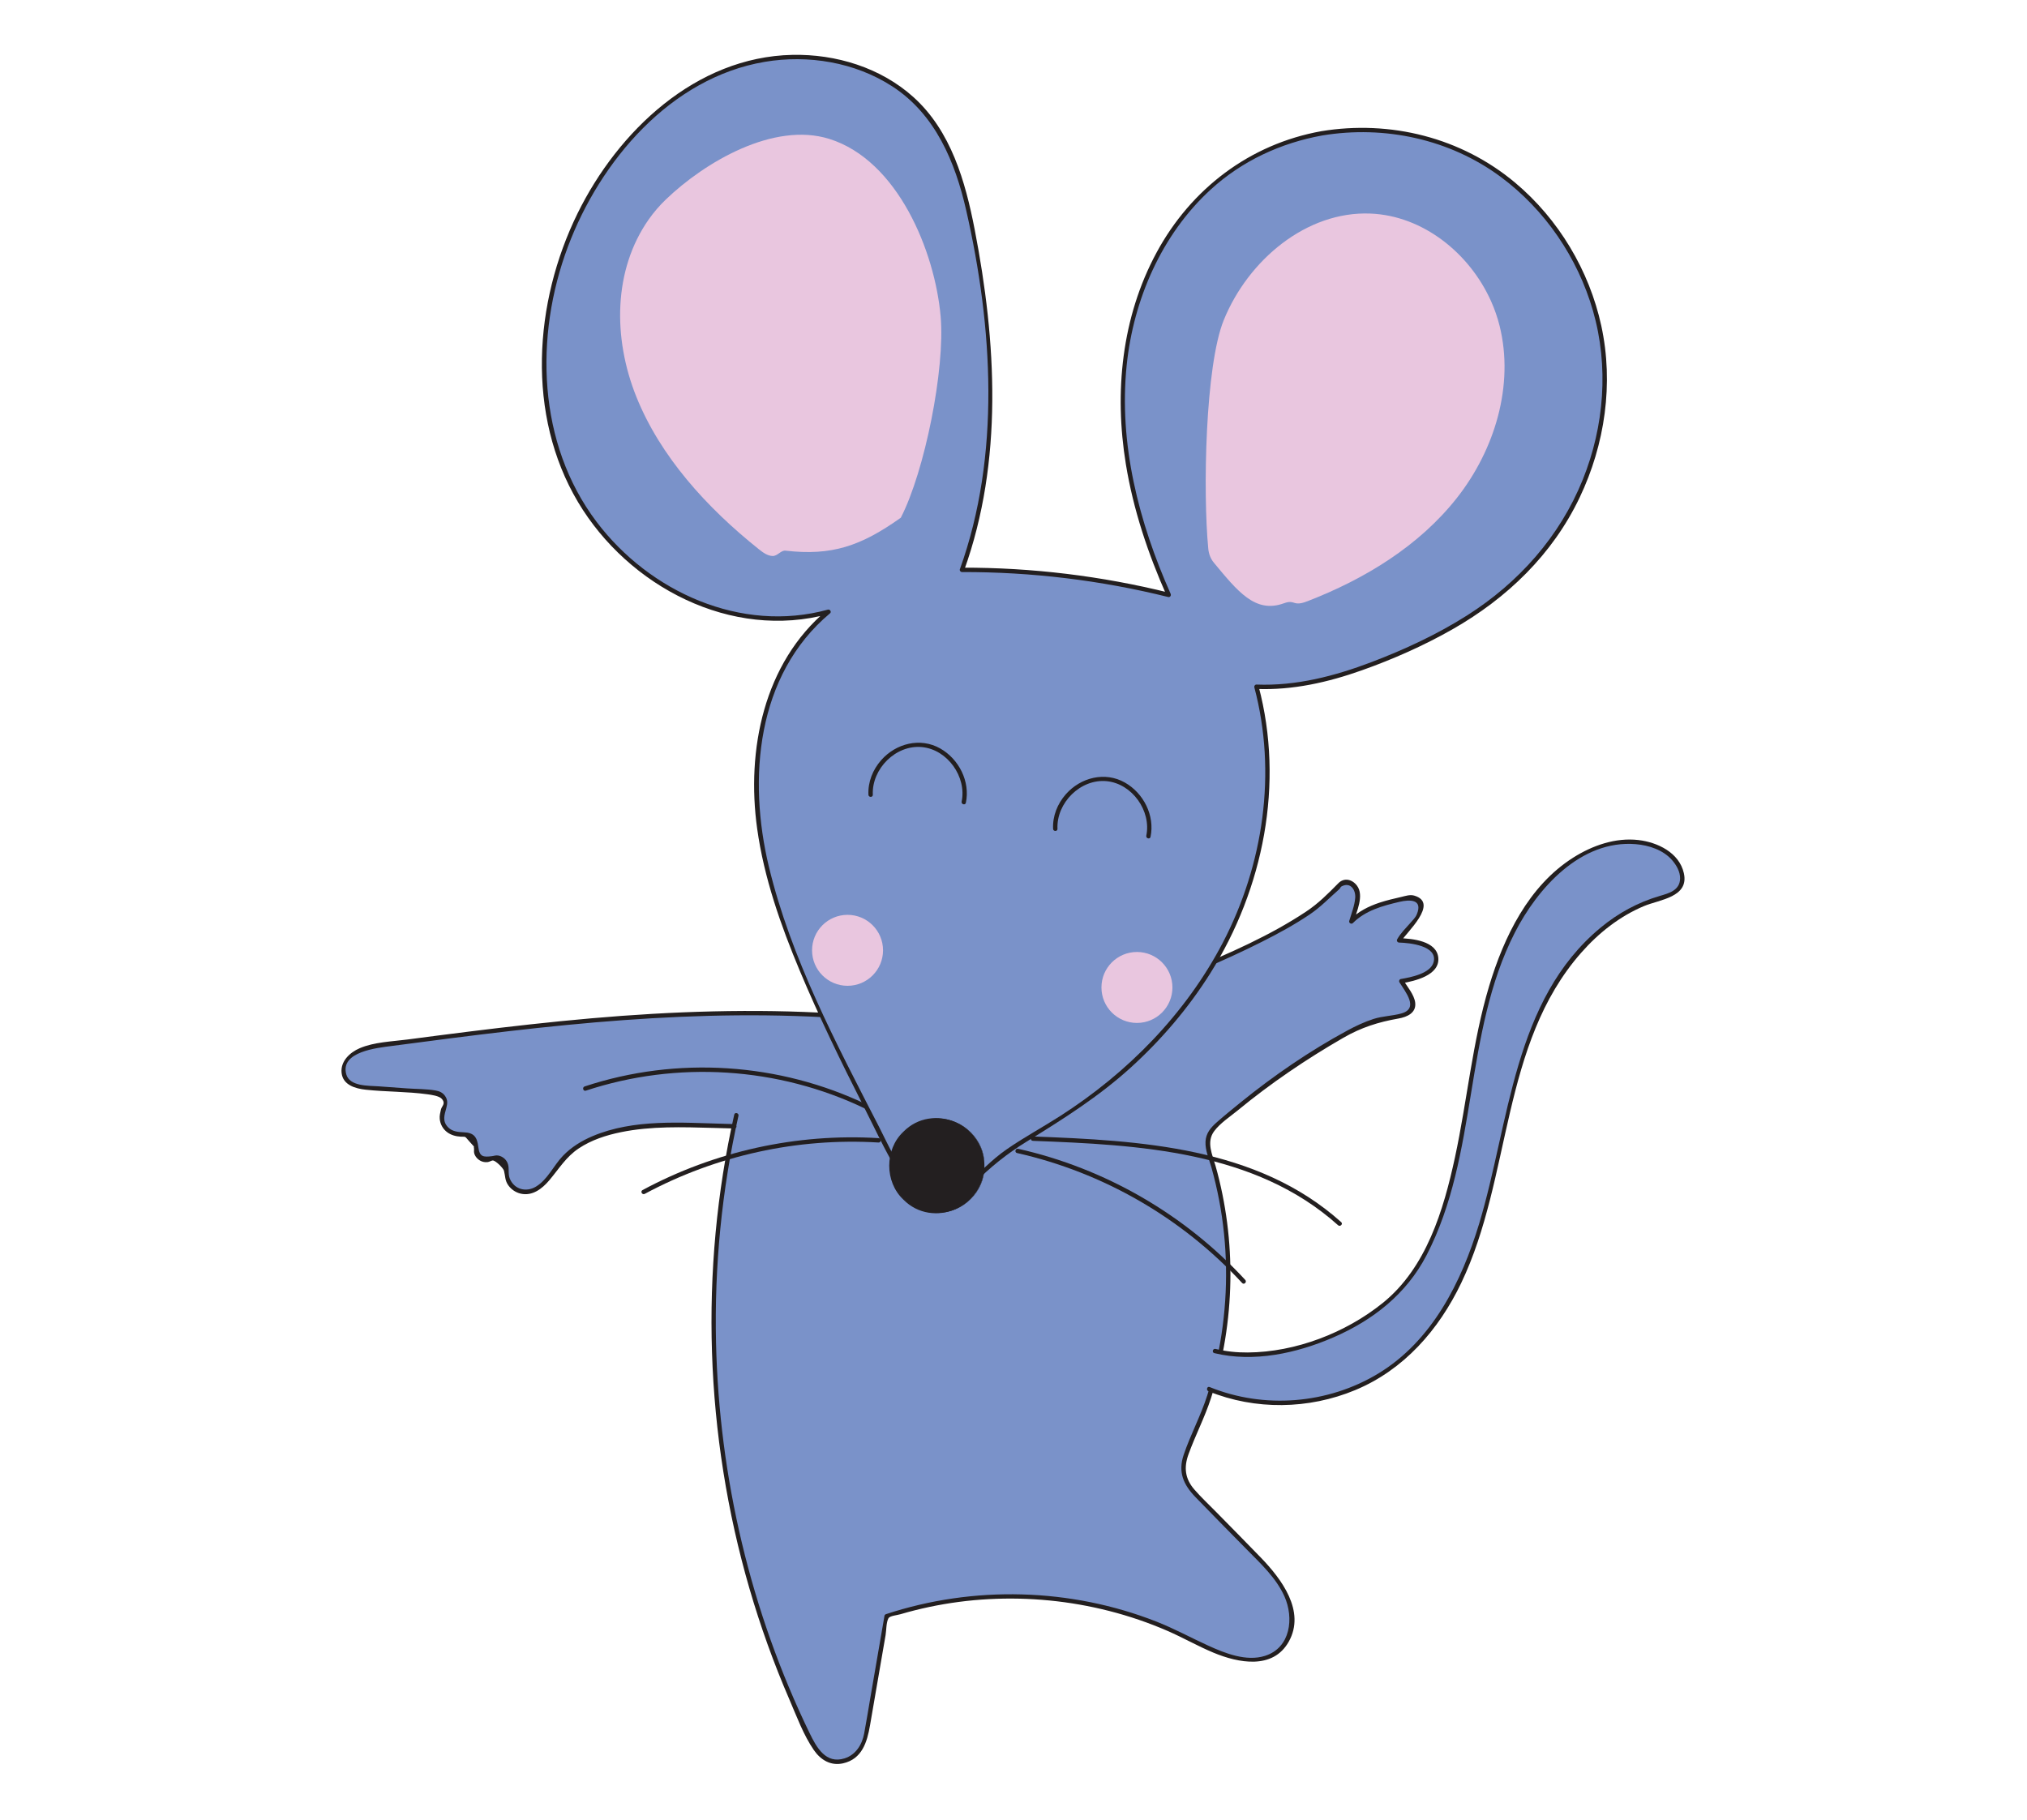
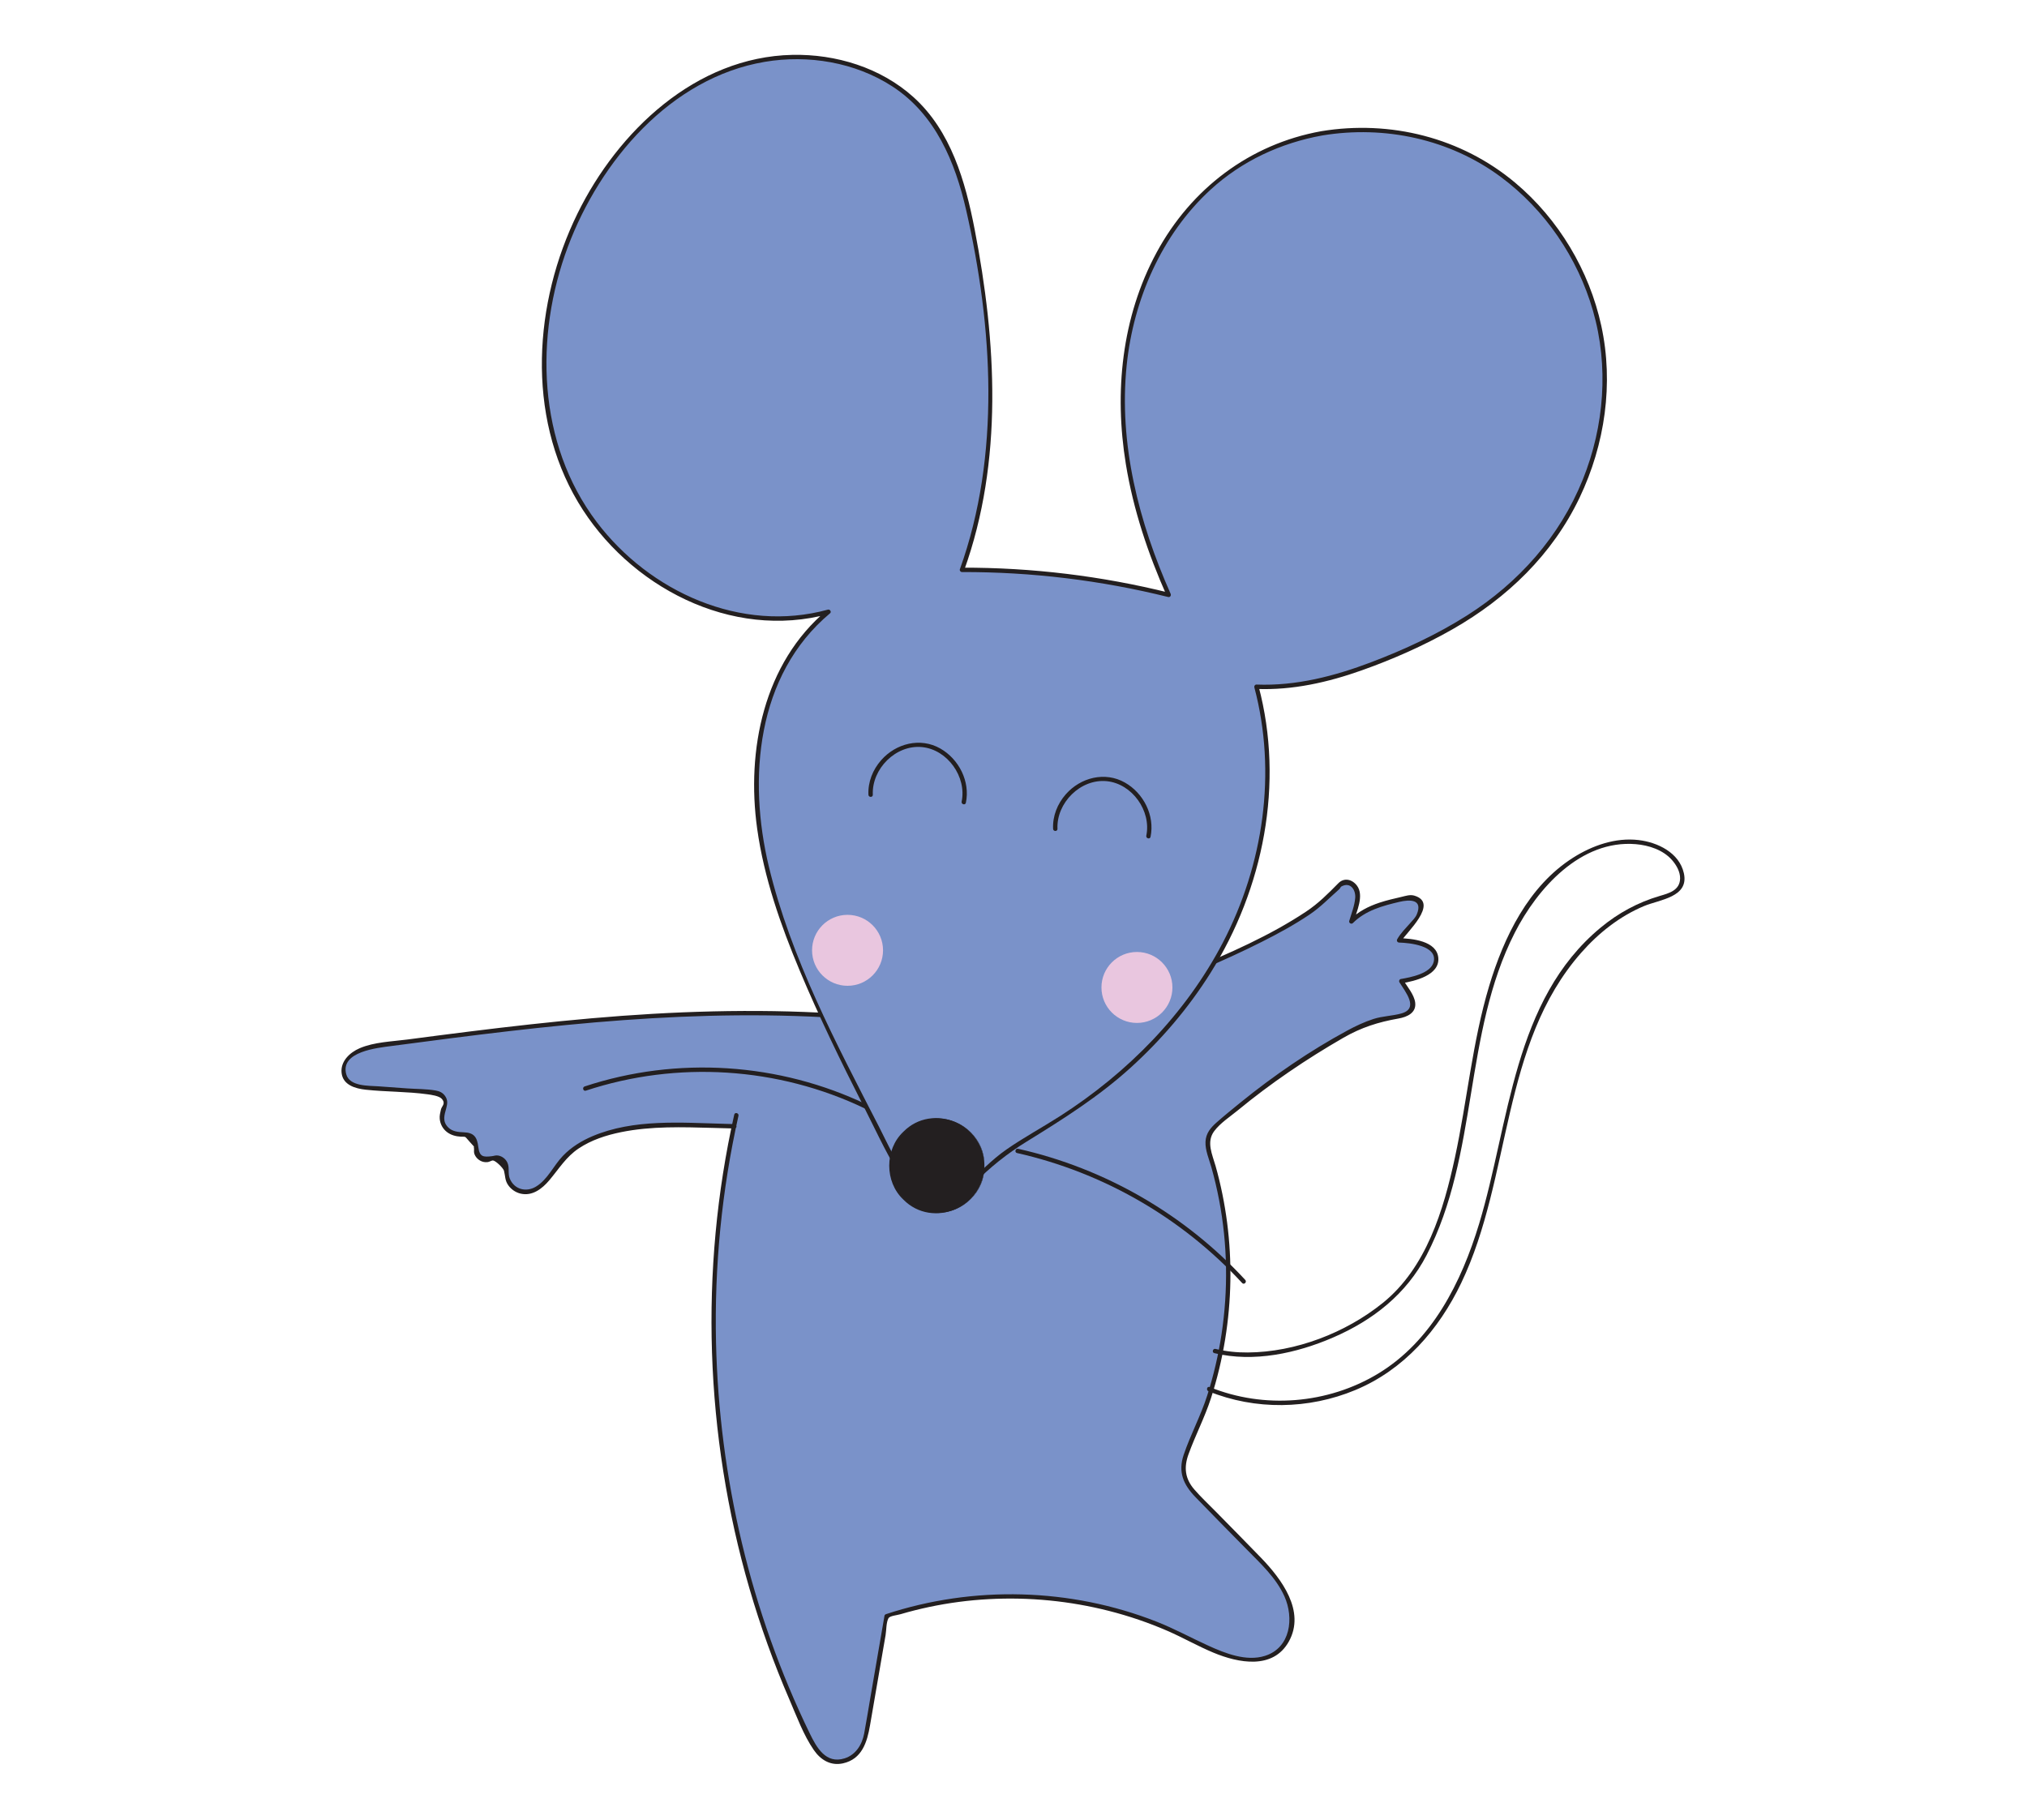
<svg xmlns="http://www.w3.org/2000/svg" width="100%" height="100%" viewBox="0 0 1028 923" xml:space="preserve" style="fill-rule:evenodd;clip-rule:evenodd;stroke-linejoin:round;stroke-miterlimit:2;">
  <g transform="matrix(4.167,0,0,4.167,-292.729,-1217.51)">
    <g transform="matrix(1,0,0,1,159.628,476.554)">
      <path d="M0,-47.28C-8.689,-47.512 4.367,-47.163 -4.322,-47.396C-10.543,-47.562 -17.894,-47.25 -21.32,-42.746C-22.516,-41.173 -23.815,-38.894 -25.926,-39.337C-27.199,-39.604 -27.891,-40.891 -27.765,-42.021C-27.764,-42.032 -27.762,-42.044 -27.761,-42.055C-27.644,-43.005 -28.568,-43.74 -29.455,-43.38C-29.556,-43.339 -29.659,-43.298 -29.762,-43.259C-30.671,-42.909 -31.615,-43.693 -31.45,-44.653L-31.421,-44.822C-31.282,-45.639 -31.955,-46.375 -32.78,-46.29C-33.704,-46.196 -34.725,-46.492 -35.221,-47.192C-35.73,-47.911 -35.702,-48.793 -35.318,-49.569C-34.924,-50.366 -35.497,-51.307 -36.384,-51.372C-39.023,-51.564 -41.663,-51.757 -44.302,-51.949C-45.287,-52.021 -46.37,-52.133 -47.036,-52.766C-47.989,-53.672 -47.52,-55.227 -46.438,-56.018C-45.356,-56.808 -43.884,-57.033 -42.485,-57.219C-22.207,-59.912 -4.164,-62.177 16.158,-60.463C20.784,-57.362 24.351,-55.063 25.232,-54.727C29.452,-56.885 67.929,-68.424 73.72,-76.706C74.323,-77.568 75.796,-76.713 75.852,-75.663C75.907,-74.637 75.511,-73.647 75.09,-72.207C76.785,-74.019 79.485,-74.534 82.024,-75.12C82.951,-75.334 83.782,-74.491 83.54,-73.571C83.165,-72.143 81.565,-71.229 80.901,-69.91C81.803,-69.919 83.072,-69.632 84.242,-69.244C85.533,-68.817 85.843,-67.086 84.741,-66.291C83.68,-65.524 82.345,-65.129 81.17,-64.946L82.206,-63.263C83.255,-61.557 82.22,-60.764 80.225,-60.587C76.242,-60.233 72.375,-57.219 68.803,-55.042C65.336,-52.929 62.071,-50.273 59.026,-47.686C58.525,-47.26 58.005,-46.809 57.763,-46.198C57.414,-45.317 57.719,-44.328 57.999,-43.422C61.469,-32.176 60.627,-19.658 55.684,-8.978C55.045,-7.598 54.323,-6.083 54.741,-4.621C55.014,-3.664 55.736,-2.911 56.433,-2.2C58.739,0.154 61.045,2.508 63.352,4.862C65.274,6.823 67.253,8.87 67.774,11.691C68.073,13.311 67.712,15.021 66.584,16.221C63.819,19.163 59.096,17.018 55.547,15.191C44.246,9.373 30.582,8.329 18.529,12.363L16.022,26.894C15.74,28.531 14.457,29.877 12.807,30.064C10.834,30.288 9.857,28.626 9.125,27.131C-2.271,3.852 -5.475,-23.344 0.241,-48.629" style="fill:rgb(122,146,201);fill-rule:nonzero;" />
    </g>
    <g transform="matrix(1,0,0,1,159.628,477.126)">
      <path d="M0,-48.119L-3.139,-48.203C-3.483,-48.212 -3.483,-47.678 -3.139,-47.669C-2.487,-47.651 -1.835,-47.634 -1.182,-47.616C-0.839,-47.607 -0.839,-48.141 -1.182,-48.151C-6.485,-48.292 -12.256,-48.768 -17.261,-46.65C-18.602,-46.083 -19.865,-45.302 -20.877,-44.245C-22.008,-43.063 -22.718,-41.372 -24.152,-40.506C-25.336,-39.791 -26.779,-40.159 -27.327,-41.464C-27.597,-42.107 -27.338,-42.799 -27.621,-43.42C-27.824,-43.866 -28.247,-44.198 -28.728,-44.288C-29.045,-44.347 -29.218,-44.245 -29.526,-44.21C-30.536,-44.092 -31.017,-44.105 -31.164,-45.323C-31.307,-46.506 -31.66,-47.08 -32.955,-47.121C-33.601,-47.141 -34.33,-47.215 -34.823,-47.709C-35.579,-48.468 -35.289,-49.221 -35.061,-50.07C-34.913,-50.618 -34.869,-51.081 -35.231,-51.571C-35.517,-51.957 -35.885,-52.125 -36.348,-52.206C-37.48,-52.406 -38.702,-52.38 -39.848,-52.464C-41.003,-52.548 -42.158,-52.632 -43.313,-52.716C-44.51,-52.803 -46.827,-52.682 -47.239,-54.188C-47.994,-56.948 -43.429,-57.398 -41.744,-57.622C-39.308,-57.946 -36.872,-58.266 -34.434,-58.576C-29.775,-59.169 -25.11,-59.724 -20.436,-60.18C-11.198,-61.081 -1.914,-61.57 7.368,-61.276C9.724,-61.201 12.078,-61.078 14.429,-60.904C15.83,-60.801 16.649,-60.383 17.799,-59.619C18.682,-59.033 19.566,-58.449 20.454,-57.872C21.695,-57.065 22.937,-56.246 24.226,-55.515C24.746,-55.221 25.024,-54.994 25.572,-55.168C26.701,-55.527 27.807,-56.066 28.925,-56.471C30.776,-57.143 32.635,-57.794 34.492,-58.449C39.469,-60.207 44.44,-61.985 49.362,-63.89C54.387,-65.835 59.392,-67.881 64.205,-70.309C66.19,-71.31 68.152,-72.378 69.998,-73.62C71.368,-74.542 72.416,-75.658 73.637,-76.728C73.724,-76.804 73.778,-76.986 73.877,-77.04C74.979,-77.647 75.639,-76.623 75.561,-75.653C75.485,-74.699 75.104,-73.761 74.833,-72.85C74.756,-72.592 75.093,-72.404 75.279,-72.59C76.813,-74.127 78.893,-74.689 80.946,-75.171C82.152,-75.454 83.83,-75.53 83.058,-73.652C82.892,-73.249 82.543,-72.914 82.262,-72.593C81.695,-71.947 81.097,-71.37 80.67,-70.617C80.568,-70.437 80.698,-70.221 80.901,-70.215C82.198,-70.178 85.583,-69.836 85.112,-67.868C84.772,-66.442 82.31,-65.984 81.099,-65.776C80.929,-65.747 80.856,-65.519 80.94,-65.383C81.661,-64.211 83.366,-62.193 81.168,-61.583C80.053,-61.273 78.896,-61.274 77.779,-60.913C76.679,-60.557 75.623,-60.06 74.608,-59.511C70.039,-57.042 65.631,-54.016 61.601,-50.749C60.619,-49.952 59.634,-49.153 58.687,-48.317C57.96,-47.675 57.392,-46.997 57.341,-45.992C57.288,-44.942 57.77,-43.867 58.05,-42.878C58.425,-41.551 58.742,-40.207 59,-38.851C60.024,-33.48 60.11,-27.921 59.288,-22.517C58.905,-20.004 58.326,-17.521 57.555,-15.1C56.764,-12.617 55.518,-10.326 54.687,-7.872C53.975,-5.771 54.64,-4.247 56.113,-2.717C58.156,-0.595 60.236,1.492 62.298,3.596C64.011,5.344 65.925,7.089 66.943,9.361C68.119,11.985 67.712,15.617 64.583,16.609C62.302,17.332 59.714,16.296 57.653,15.356C55.55,14.397 53.532,13.29 51.376,12.443C40.922,8.338 29.12,8.021 18.458,11.533C18.375,11.56 18.287,11.627 18.271,11.72C17.702,15.021 17.132,18.323 16.563,21.624C16.308,23.103 16.074,24.587 15.797,26.062C15.548,27.395 14.786,28.653 13.419,29.086C11.129,29.812 10.001,27.754 9.163,26.029C1.991,11.256 -1.859,-5.111 -2.233,-21.519C-2.445,-30.795 -1.53,-40.075 0.498,-49.129C0.573,-49.464 0.058,-49.607 -0.017,-49.271C-4.272,-30.272 -3.596,-10.271 1.837,8.422C3.171,13.012 4.792,17.519 6.69,21.907C7.576,23.955 8.401,26.238 9.675,28.082C10.508,29.286 11.731,30.026 13.226,29.692C15.539,29.176 16.158,27.101 16.507,25.079C16.926,22.649 17.345,20.218 17.764,17.787C17.977,16.554 18.19,15.32 18.403,14.087C18.499,13.53 18.473,12.518 18.759,12.023C18.924,11.736 19.792,11.666 20.216,11.541C21.367,11.202 22.531,10.91 23.705,10.661C26.098,10.155 28.53,9.836 30.972,9.706C35.885,9.443 40.829,9.925 45.597,11.14C48.035,11.762 50.427,12.575 52.734,13.579C54.621,14.401 56.409,15.431 58.309,16.222C61.324,17.477 65.544,18.325 67.474,14.879C69.554,11.167 66.577,7.244 64.09,4.664C62.25,2.756 60.38,0.875 58.524,-1.019C57.674,-1.887 56.772,-2.726 55.977,-3.645C54.845,-4.954 54.689,-6.322 55.271,-7.929C56.106,-10.237 57.245,-12.403 58.004,-14.75C58.763,-17.1 59.341,-19.507 59.735,-21.944C60.494,-26.628 60.581,-31.42 59.971,-36.127C59.669,-38.455 59.204,-40.761 58.565,-43.02C58.169,-44.417 57.412,-45.937 58.397,-47.26C59.13,-48.246 60.334,-49.02 61.277,-49.797C65.284,-53.095 69.616,-56.031 74.113,-58.622C76.3,-59.882 78.367,-60.536 80.828,-60.969C81.89,-61.156 83.02,-61.66 82.859,-62.917C82.736,-63.874 81.893,-64.853 81.401,-65.653C81.348,-65.522 81.295,-65.391 81.241,-65.261C82.804,-65.529 85.844,-66.224 85.674,-68.342C85.507,-70.424 82.493,-70.704 80.901,-70.749L81.131,-70.347C81.72,-71.384 85.831,-75.011 82.757,-75.927C82.234,-76.083 81.698,-75.892 81.188,-75.774C80.297,-75.569 79.403,-75.363 78.534,-75.077C77.17,-74.627 75.923,-73.991 74.902,-72.968C75.05,-72.881 75.199,-72.795 75.348,-72.708C75.717,-73.945 76.688,-75.945 75.767,-77.154C75.177,-77.93 74.206,-78.145 73.51,-77.44C72.241,-76.154 71.095,-74.989 69.563,-73.971C65.165,-71.05 60.228,-68.905 55.374,-66.875C46.009,-62.959 36.335,-59.92 26.872,-56.277C26.407,-56.098 25.887,-55.779 25.402,-55.675C25.072,-55.605 25.276,-55.595 24.947,-55.728C24.404,-55.947 23.881,-56.335 23.385,-56.64C21.78,-57.627 20.205,-58.665 18.634,-59.705C17.901,-60.191 17.021,-61.042 16.193,-61.297C15.035,-61.656 13.432,-61.514 12.22,-61.587C2.35,-62.183 -7.545,-61.858 -17.39,-60.996C-22.361,-60.561 -27.32,-59.998 -32.272,-59.382C-34.775,-59.071 -37.277,-58.746 -39.778,-58.416C-41.674,-58.167 -43.83,-58.115 -45.61,-57.351C-46.801,-56.84 -47.966,-55.756 -47.803,-54.337C-47.633,-52.862 -46.119,-52.439 -44.863,-52.303C-42.381,-52.035 -39.847,-52.089 -37.374,-51.749C-36.912,-51.685 -35.926,-51.56 -35.601,-51.182C-35.087,-50.584 -35.628,-50.318 -35.718,-49.874C-35.797,-49.481 -35.899,-49.171 -35.861,-48.757C-35.801,-48.104 -35.473,-47.516 -34.949,-47.126C-34.48,-46.776 -33.883,-46.618 -33.306,-46.588C-32.608,-46.552 -32.878,-46.704 -32.237,-45.988C-29.863,-43.334 -31.856,-45.816 -31.708,-45.296C-31.64,-45.058 -31.739,-44.778 -31.652,-44.518C-31.507,-44.081 -31.144,-43.721 -30.711,-43.566C-30.478,-43.482 -30.237,-43.467 -29.993,-43.497C-29.837,-43.516 -29.498,-43.708 -29.384,-43.694C-29.022,-43.65 -28.12,-42.753 -28.039,-42.437C-27.873,-41.793 -27.935,-41.245 -27.51,-40.66C-27.142,-40.152 -26.61,-39.79 -25.997,-39.651C-24.577,-39.329 -23.393,-40.254 -22.53,-41.274C-21.359,-42.658 -20.489,-44.127 -18.944,-45.157C-17.404,-46.185 -15.6,-46.769 -13.798,-47.136C-10.116,-47.886 -6.33,-47.754 -2.597,-47.654C-2.125,-47.642 -1.654,-47.629 -1.182,-47.616L-1.182,-48.151C-1.835,-48.168 -2.487,-48.185 -3.139,-48.203L-3.139,-47.669L0,-47.585C0.344,-47.576 0.344,-48.11 0,-48.119" style="fill:rgb(35,31,32);fill-rule:nonzero;" />
    </g>
    <g transform="matrix(0.05,-0.999,-0.999,-0.05,162.116,406.938)">
      <path d="M-19.002,-14.639C-14.412,-3.721 -14.218,8.758 -18.495,19.806C-18.618,20.125 -19.126,19.961 -19.002,19.638C-14.778,8.728 -14.94,-3.606 -19.476,-14.393C-19.609,-14.709 -19.135,-14.956 -19.002,-14.639" style="fill:rgb(35,31,32);fill-rule:nonzero;" />
    </g>
    <g transform="matrix(-0.232,-0.973,-0.973,0.232,156.415,420.676)">
-       <path d="M-14.577,-17.858C-11.682,-8.311 -11.509,1.899 -14.065,11.541C-14.154,11.874 -14.665,11.72 -14.577,11.387C-12.044,1.831 -12.229,-8.275 -15.097,-17.734C-15.197,-18.063 -14.677,-18.186 -14.577,-17.858" style="fill:rgb(35,31,32);fill-rule:nonzero;" />
-     </g>
+       </g>
    <g transform="matrix(1,0,0,1,231.118,427.907)">
      <path d="M0,-119.498C-3.892,-118.827 -7.634,-117.362 -10.885,-115.104C-18.669,-109.695 -23.167,-100.346 -24.047,-90.909C-24.928,-81.471 -22.504,-71.965 -18.627,-63.316C-26.843,-65.377 -35.318,-66.403 -43.789,-66.362C-39.099,-79.223 -39.845,-93.451 -42.347,-106.91C-43.338,-112.238 -44.694,-117.727 -48.146,-121.905C-53.429,-128.298 -62.945,-130.22 -70.86,-127.741C-78.775,-125.263 -85.107,-119.014 -89.194,-111.797C-95.044,-101.47 -96.641,-88.404 -91.767,-77.582C-86.452,-65.782 -72.767,-57.652 -60.034,-61.264C-66.511,-55.95 -69.126,-47.298 -68.824,-39.059C-68.553,-31.653 -66.143,-24.49 -63.28,-17.654C-59.98,-9.773 -56.052,-2.172 -52.128,5.418C-50.857,7.878 -48.917,10.722 -46.164,10.424C-44.222,10.213 -42.873,8.485 -41.497,7.098C-38.886,4.468 -35.533,2.738 -32.387,0.78C-23.548,-4.724 -15.964,-12.432 -11.347,-21.765C-6.73,-31.098 -5.221,-42.085 -7.95,-52.133C-2.514,-51.867 2.839,-53.51 7.876,-55.57C13.694,-57.948 19.348,-60.961 23.909,-65.286C31.257,-72.252 35.324,-82.644 34.288,-92.716C33.252,-102.788 27.005,-112.262 17.985,-116.862C12.491,-119.664 6.064,-120.544 0,-119.498" style="fill:rgb(122,146,201);fill-rule:nonzero;" />
    </g>
    <g transform="matrix(1,0,0,1,231.047,431.984)">
      <path d="M0,-123.833C-8.708,-122.263 -15.846,-116.813 -20.033,-109.068C-24.294,-101.187 -25.201,-92.057 -23.772,-83.3C-22.865,-77.748 -21.068,-72.389 -18.786,-67.259C-18.686,-67.389 -18.585,-67.52 -18.485,-67.651C-26.741,-69.701 -35.21,-70.728 -43.718,-70.706C-43.632,-70.594 -43.546,-70.481 -43.46,-70.368C-38.677,-83.673 -39.525,-98.212 -42.174,-111.879C-43.306,-117.719 -45.049,-123.856 -49.618,-127.979C-53.602,-131.573 -59.061,-133.239 -64.371,-133.126C-76.11,-132.876 -85.59,-123.844 -90.515,-113.81C-95.825,-102.993 -96.769,-89.303 -90.444,-78.681C-84.328,-68.41 -71.769,-61.817 -59.892,-65.084C-59.979,-65.232 -60.066,-65.381 -60.152,-65.53C-67.857,-59.089 -69.978,-48.487 -68.644,-38.926C-67.809,-32.945 -65.789,-27.208 -63.467,-21.66C-61.123,-16.062 -58.464,-10.602 -55.716,-5.193C-54.375,-2.556 -53.127,0.188 -51.596,2.721C-50.648,4.29 -49.344,6.026 -47.474,6.507C-45.364,7.051 -43.661,5.699 -42.273,4.285C-40.312,2.286 -38.236,0.628 -35.849,-0.844C-31.395,-3.592 -27.061,-6.328 -23.173,-9.861C-19.456,-13.238 -16.159,-17.093 -13.487,-21.349C-7.015,-31.656 -4.474,-44.42 -7.621,-56.282C-7.707,-56.169 -7.793,-56.056 -7.879,-55.944C-3.475,-55.772 0.83,-56.748 4.96,-58.216C8.765,-59.568 12.504,-61.221 16.013,-63.223C22.633,-67 28.152,-72.311 31.456,-79.242C34.538,-85.706 35.618,-93.127 34.09,-100.154C32.628,-106.881 28.893,-113.13 23.617,-117.558C17.061,-123.062 8.411,-125.22 0,-123.833C-0.338,-123.777 -0.195,-123.262 0.142,-123.318C7.725,-124.568 15.639,-122.877 21.844,-118.28C27.246,-114.279 31.217,-108.436 33.076,-101.986C35.024,-95.223 34.46,-87.939 31.84,-81.434C29.046,-74.496 24.046,-68.889 17.763,-64.898C14.118,-62.584 10.167,-60.751 6.137,-59.217C1.649,-57.509 -3.043,-56.289 -7.879,-56.478C-8.055,-56.485 -8.179,-56.302 -8.136,-56.14C-5.381,-45.756 -7.025,-34.563 -11.96,-25.085C-16.481,-16.403 -23.566,-9.213 -31.773,-3.956C-33.922,-2.579 -36.174,-1.364 -38.273,0.091C-40.162,1.401 -41.648,3.015 -43.321,4.565C-48.546,9.406 -51.904,1.071 -53.823,-2.663C-59.016,-12.768 -64.546,-23.192 -67.219,-34.307C-69.79,-45 -68.752,-57.647 -59.775,-65.152C-59.563,-65.329 -59.791,-65.666 -60.034,-65.599C-70.591,-62.696 -81.764,-67.77 -88.189,-76.285C-95.393,-85.83 -95.764,-98.882 -91.675,-109.787C-87.769,-120.201 -79.194,-130.333 -67.731,-132.276C-62.438,-133.173 -56.728,-132.23 -52.195,-129.288C-46.948,-125.882 -44.545,-120.086 -43.204,-114.203C-39.973,-100.023 -38.984,-84.393 -43.975,-70.51C-44.035,-70.345 -43.881,-70.172 -43.718,-70.172C-35.257,-70.193 -26.838,-69.175 -18.627,-67.136C-18.383,-67.075 -18.233,-67.321 -18.325,-67.528C-22.193,-76.224 -24.664,-85.797 -23.671,-95.369C-22.845,-103.339 -19.421,-111.257 -13.459,-116.722C-9.649,-120.214 -4.927,-122.404 0.142,-123.318C0.48,-123.379 0.337,-123.894 0,-123.833" style="fill:rgb(35,31,32);fill-rule:nonzero;" />
    </g>
    <g transform="matrix(-0.486,0.874,0.874,0.486,221.361,431.945)">
      <path d="M13.794,-23.606C10.758,-13.277 10.938,-2.191 14.307,8.034C14.415,8.362 13.901,8.507 13.794,8.181C10.398,-2.125 10.215,-13.323 13.275,-23.732C13.371,-24.062 13.891,-23.937 13.794,-23.606" style="fill:rgb(35,31,32);fill-rule:nonzero;" />
    </g>
    <g transform="matrix(-0.255,0.967,0.967,0.255,224.264,419.196)">
-       <path d="M18.675,-24.342C15.862,-11.769 12.946,2.11 19.137,14.189C19.293,14.494 18.832,14.765 18.675,14.458C12.413,2.24 15.312,-11.755 18.159,-24.478C18.234,-24.814 18.75,-24.677 18.675,-24.342" style="fill:rgb(35,31,32);fill-rule:nonzero;" />
-     </g>
+       </g>
    <g transform="matrix(1,0,0,1,218.118,400.776)">
-       <path d="M0,55.855C7.877,57.852 20.239,52.873 24.468,45.934C28.697,38.994 29.87,30.687 31.205,22.671C32.539,14.655 34.277,6.337 39.337,-0.022C42.956,-4.57 49.425,-7.899 54.535,-5.132C56.322,-4.165 57.732,-1.626 56.281,-0.204C55.731,0.336 54.934,0.515 54.191,0.723C47.065,2.712 41.899,9.069 39.023,15.886C36.147,22.703 35.111,30.128 33.281,37.297C31.45,44.466 28.606,51.728 23.043,56.607C16.685,62.183 7.087,63.754 -0.717,60.496" style="fill:rgb(122,146,201);fill-rule:nonzero;" />
-     </g>
+       </g>
    <g transform="matrix(1,0,0,1,218.047,401.063)">
      <path d="M0,55.826C4.794,56.984 10.004,55.842 14.447,53.923C19.3,51.826 23.381,48.629 25.832,43.892C32.171,31.642 30.302,16.933 36.559,4.654C39.311,-0.748 44.577,-6.678 51.273,-6.131C52.877,-6 54.62,-5.43 55.704,-4.189C56.232,-3.584 56.701,-2.768 56.682,-1.942C56.648,-0.503 55.332,-0.156 54.191,0.178C51.557,0.95 49.156,2.256 47.041,4.004C36.33,12.858 35.957,27.738 32.226,40.066C30.072,47.18 26.501,54.343 19.933,58.316C13.807,62.021 6.053,62.648 -0.575,59.952C-0.893,59.822 -1.032,60.339 -0.717,60.467C4.973,62.782 11.478,62.68 17.141,60.323C23.065,57.858 27.306,52.997 30.039,47.295C36.217,34.409 34.825,18.244 44.649,7.082C46.762,4.681 49.326,2.649 52.288,1.407C54.2,0.606 57.803,0.337 57.139,-2.603C56.576,-5.098 53.942,-6.36 51.616,-6.631C48.827,-6.956 46.02,-5.975 43.686,-4.5C38.241,-1.059 35.239,5.16 33.443,11.137C31.395,17.953 30.777,25.073 29.279,32.009C27.893,38.422 25.794,45.445 20.493,49.717C15.97,53.36 9.893,55.702 4.064,55.745C2.74,55.755 1.429,55.622 0.142,55.311C-0.192,55.23 -0.335,55.745 0,55.826" style="fill:rgb(35,31,32);fill-rule:nonzero;" />
    </g>
    <g transform="matrix(1,0,0,1,176.211,383.487)">
      <path d="M0,5.433C-0.201,2.163 2.922,-0.903 6.188,-0.643C9.454,-0.383 12.052,3.139 11.336,6.336" style="fill:rgb(122,146,201);fill-rule:nonzero;" />
    </g>
    <g transform="matrix(1,0,0,1,176.478,383.218)">
      <path d="M0,5.702C-0.142,2.545 2.8,-0.416 5.997,-0.1C9.09,0.206 11.436,3.523 10.811,6.534C10.741,6.87 11.256,7.013 11.326,6.676C11.864,4.085 10.485,1.363 8.208,0.069C5.779,-1.311 2.812,-0.552 1.013,1.495C-0.009,2.657 -0.604,4.147 -0.534,5.702C-0.519,6.044 0.016,6.046 0,5.702" style="fill:rgb(35,31,32);fill-rule:nonzero;" />
    </g>
    <g transform="matrix(1,0,0,1,198.685,387.636)">
      <path d="M0,5.433C-0.201,2.163 2.922,-0.903 6.188,-0.643C9.454,-0.383 12.052,3.139 11.336,6.336" style="fill:rgb(122,146,201);fill-rule:nonzero;" />
    </g>
    <g transform="matrix(1,0,0,1,198.952,387.367)">
      <path d="M0,5.702C-0.142,2.545 2.8,-0.416 5.997,-0.1C9.09,0.206 11.436,3.523 10.811,6.534C10.741,6.87 11.256,7.013 11.326,6.676C11.864,4.085 10.485,1.363 8.208,0.069C5.779,-1.311 2.812,-0.552 1.013,1.495C-0.009,2.657 -0.604,4.147 -0.534,5.702C-0.519,6.044 0.016,6.046 0,5.702" style="fill:rgb(35,31,32);fill-rule:nonzero;" />
    </g>
    <g transform="matrix(0,-1,-1,0,184.308,428.321)">
      <path d="M-5.748,-5.748C-8.922,-5.748 -11.495,-3.175 -11.495,-0.001C-11.495,3.175 -8.922,5.748 -5.748,5.748C-2.574,5.748 -0.001,3.175 -0.001,-0.001C-0.001,-3.175 -2.574,-5.748 -5.748,-5.748" style="fill:rgb(35,31,32);fill-rule:nonzero;" />
    </g>
    <g transform="matrix(1,0,0,1,190.055,434.069)">
      <path d="M0,0C-0.262,-7.517 -11.178,-7.532 -11.388,0C-11.179,7.534 -0.26,7.515 0,0M0,0C0.102,5.071 -6.32,7.741 -9.868,4.12C-12.15,1.969 -12.151,-1.97 -9.868,-4.121C-6.32,-7.741 0.103,-5.072 0,0" style="fill:rgb(35,31,32);fill-rule:nonzero;" />
    </g>
    <g transform="matrix(0,-1,-1,0,173.402,403.536)">
      <path d="M-4.319,-4.319C-6.704,-4.319 -8.638,-2.385 -8.638,0C-8.638,2.386 -6.704,4.319 -4.319,4.319C-1.934,4.319 0,2.386 0,0C0,-2.385 -1.934,-4.319 -4.319,-4.319" style="fill:rgb(233,198,223);fill-rule:nonzero;" />
    </g>
    <g transform="matrix(0,-1,-1,0,208.623,408.057)">
      <path d="M-4.319,-4.319C-6.704,-4.319 -8.638,-2.385 -8.638,0C-8.638,2.386 -6.704,4.319 -4.319,4.319C-1.934,4.319 0,2.386 0,0C0,-2.385 -1.934,-4.319 -4.319,-4.319" style="fill:rgb(233,198,223);fill-rule:nonzero;" />
    </g>
    <g transform="matrix(1,0,0,1,251.71,355.893)">
-       <path d="M0,-27.078C-2.624,-32.916 -8.289,-37.459 -14.661,-37.718C-22.491,-38.037 -29.563,-32.021 -32.516,-24.762C-34.789,-19.174 -35.064,-3.763 -34.404,3.087C-34.345,3.701 -34.126,4.294 -33.732,4.769C-30.849,8.245 -28.711,10.959 -25.265,9.741C-24.746,9.558 -24.447,9.488 -23.926,9.668C-23.395,9.852 -22.815,9.655 -22.292,9.452C-15.348,6.762 -8.747,2.743 -4.142,-3.109C0.462,-8.96 2.85,-16.821 1.052,-24.047C0.794,-25.084 0.44,-26.099 0,-27.078" style="fill:rgb(233,198,223);fill-rule:nonzero;" />
-     </g>
+       </g>
    <g transform="matrix(1,0,0,1,151.308,350.4)">
-       <path d="M0,-33.957C4.698,-38.467 13.084,-43.438 19.871,-41.314C28.211,-38.703 32.729,-27.616 33.425,-19.699C33.985,-13.328 31.487,-0.843 28.576,4.797C23.719,8.254 20.15,9.459 14.546,8.807C13.982,8.741 13.57,9.481 12.963,9.457C12.344,9.433 11.799,9.032 11.316,8.647C4.907,3.54 -0.701,-2.689 -3.601,-9.898C-6.5,-17.107 -6.402,-25.379 -2.113,-31.5C-1.497,-32.379 -0.788,-33.201 0,-33.957" style="fill:rgb(233,198,223);fill-rule:nonzero;" />
-     </g>
+       </g>
  </g>
</svg>